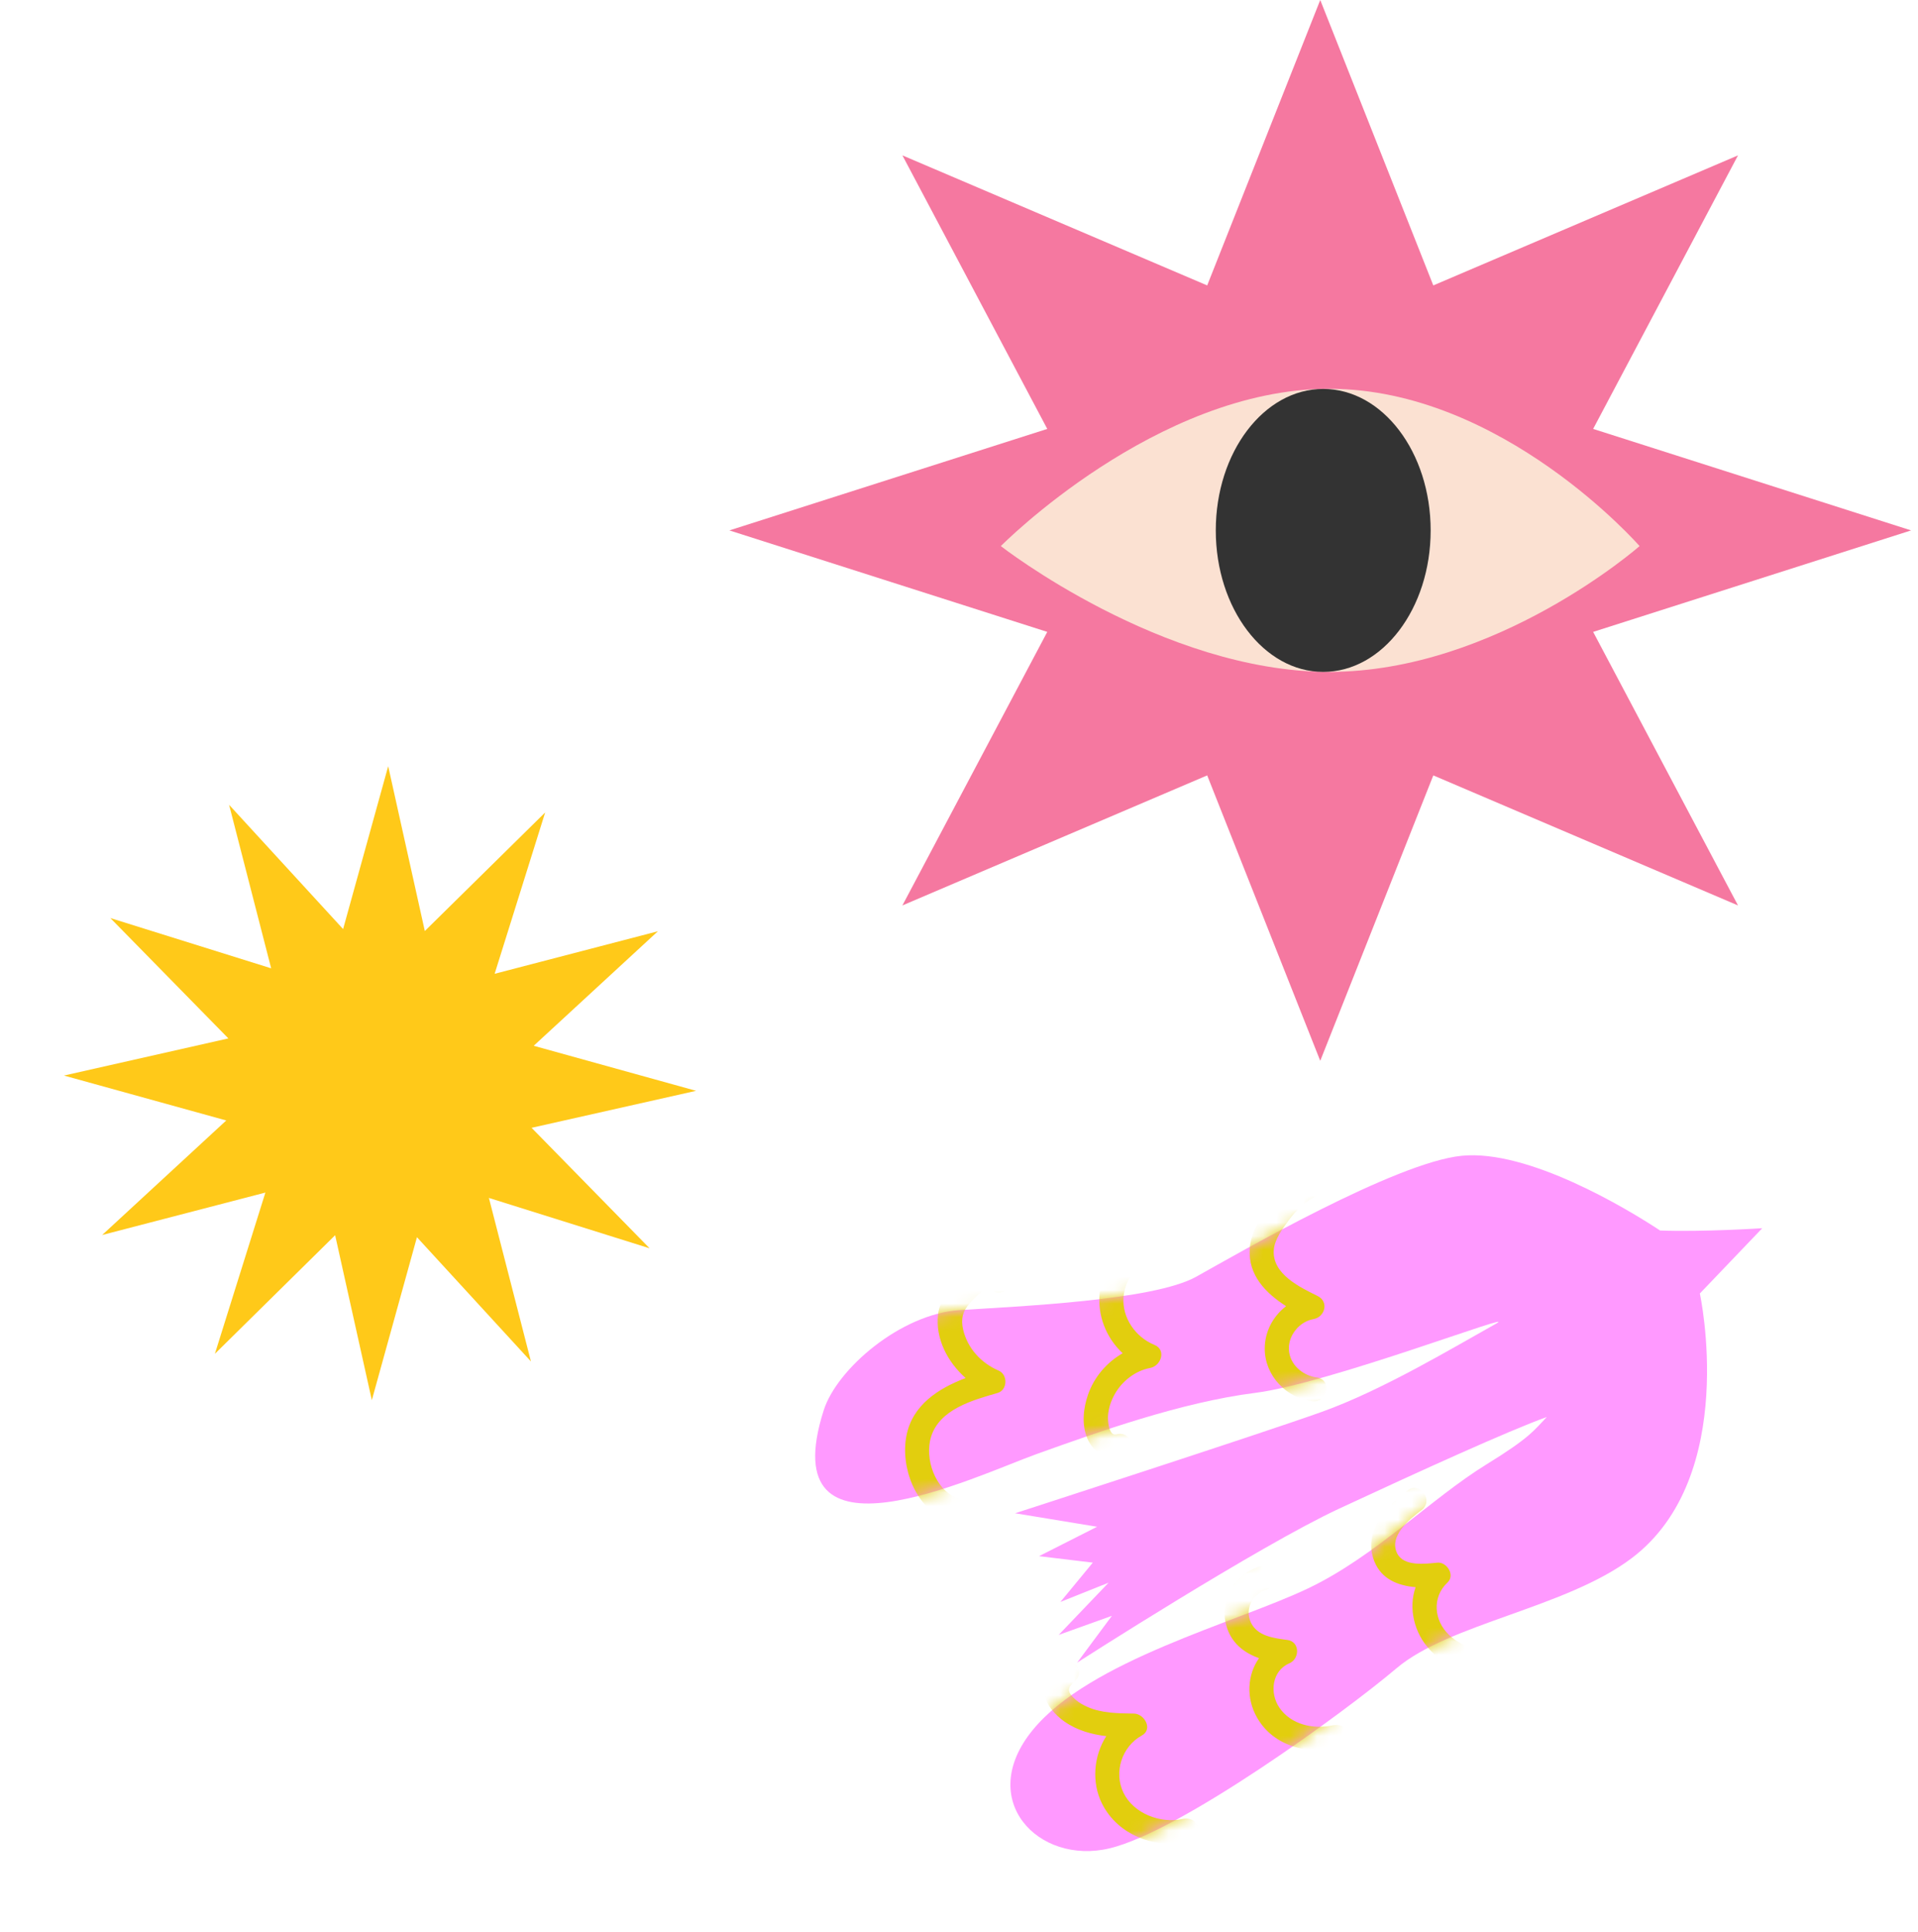
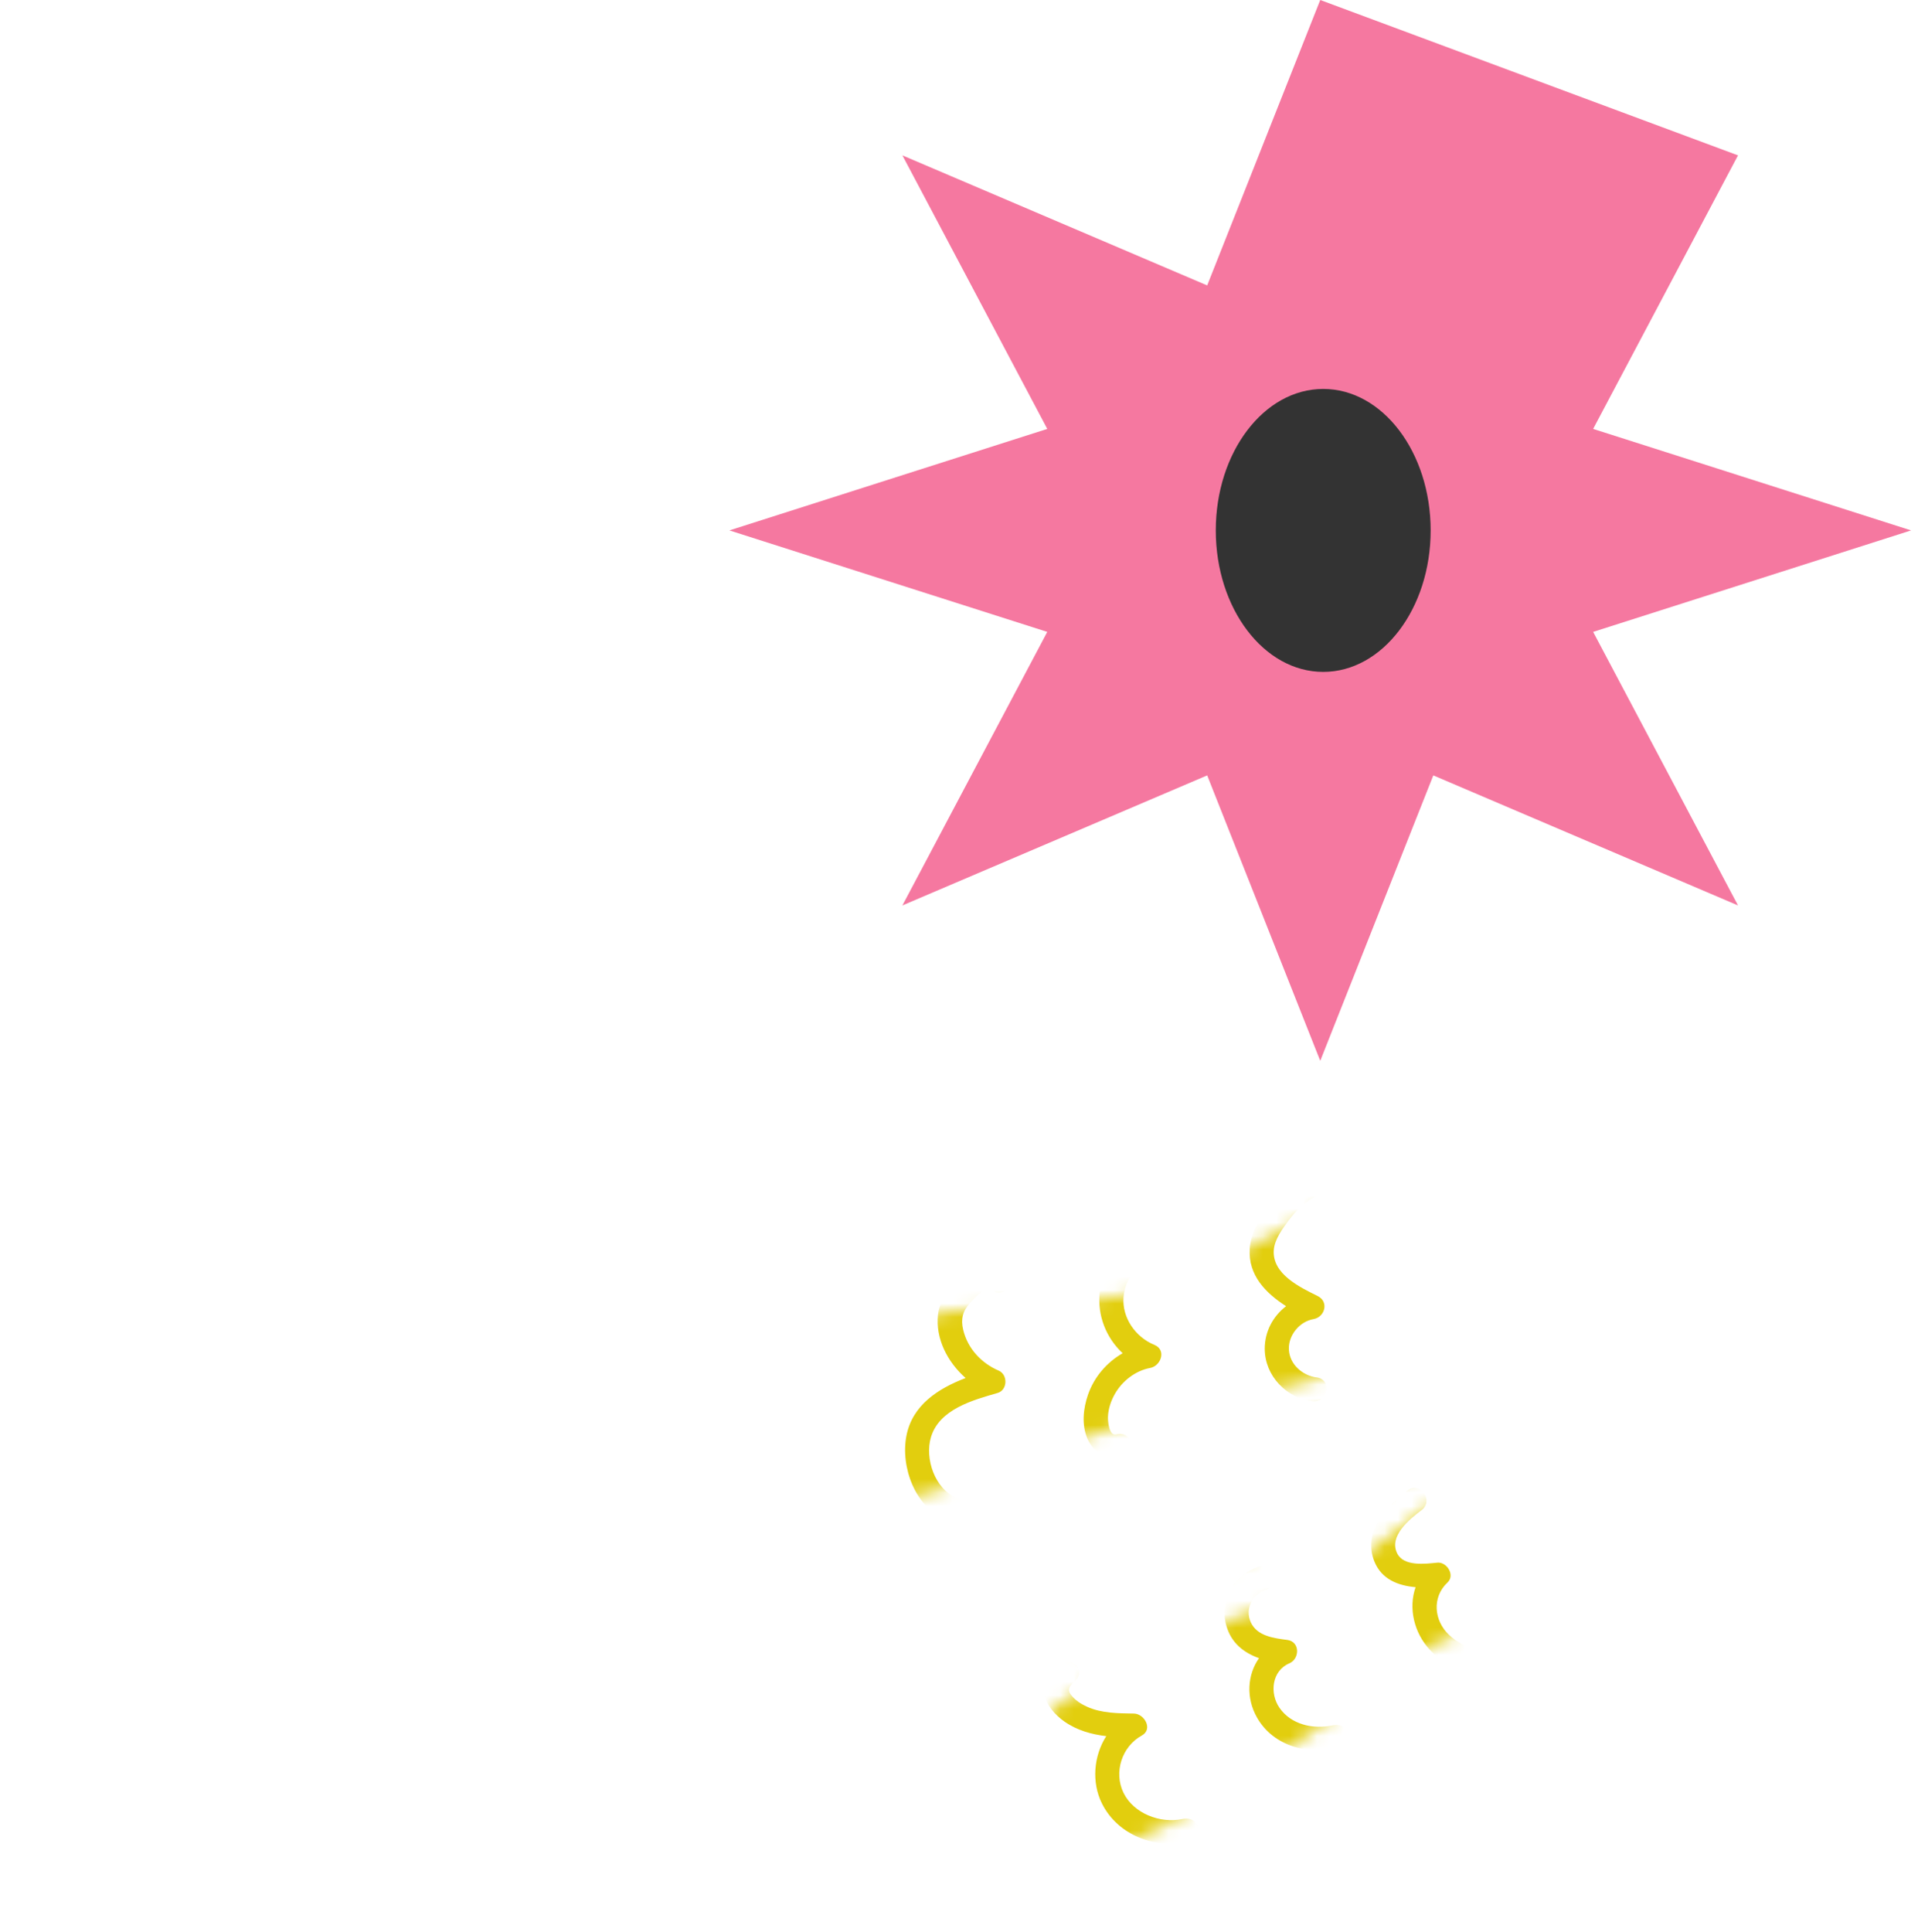
<svg xmlns="http://www.w3.org/2000/svg" width="142" height="143" viewBox="0 0 142 143" fill="none">
-   <path d="M97.745 0L106.115 21.129L128.674 11.502L117.949 31.752L141.49 39.265L117.949 46.778L128.674 67.028L106.115 57.401L97.745 78.53L89.375 57.401L66.81 67.028L77.535 46.778L54 39.265L77.535 31.752L66.81 11.502L89.375 21.129L97.745 0Z" fill="#F578A0" />
-   <path d="M74.097 40.426C74.097 40.426 85.59 28.783 98.406 28.783C111.223 28.783 121.387 40.426 121.387 40.426C121.387 40.426 110.782 49.738 98.406 49.738C86.031 49.738 74.097 40.426 74.097 40.426Z" fill="#FBE1D2" />
+   <path d="M97.745 0L128.674 11.502L117.949 31.752L141.49 39.265L117.949 46.778L128.674 67.028L106.115 57.401L97.745 78.53L89.375 57.401L66.81 67.028L77.535 46.778L54 39.265L77.535 31.752L66.81 11.502L89.375 21.129L97.745 0Z" fill="#F578A0" />
  <path d="M97.965 49.739C102.358 49.739 105.919 45.049 105.919 39.265C105.919 33.481 102.358 28.792 97.965 28.792C93.572 28.792 90.011 33.481 90.011 39.265C90.011 45.049 93.572 49.739 97.965 49.739Z" fill="#333333" />
-   <path d="M39.309 100.786L30.869 91.588L27.529 103.651L24.812 91.441L15.909 100.22L19.648 88.284L7.564 91.425L16.751 82.946L4.734 79.621L16.908 76.872L8.169 67.961L20.076 71.683L16.962 59.579L25.402 68.777L28.74 56.721L31.452 68.921L40.362 60.145L36.621 72.088L48.708 68.939L39.513 77.417L51.535 80.751L39.356 83.49L48.093 92.409L36.196 88.681L39.309 100.786Z" fill="#FFC919" />
-   <path d="M60.984 104.4C61.961 101.331 66.687 97.274 71.03 96.987C75.374 96.7 85.388 96.286 88.563 94.513C91.739 92.739 103.314 86.049 108.22 85.56C113.127 85.072 120.412 89.447 122.907 91.093C126.125 91.21 130.469 90.923 130.469 90.923L125.849 95.755C125.849 95.755 128.801 109.305 120.805 115.348C115.942 119.022 107.297 120.191 103.399 123.493C99.502 126.796 87.406 135.579 82.139 136.832C76.871 138.085 72.22 133.242 76.457 128.071C80.695 122.899 91.41 120.17 96.836 117.589C101.812 115.221 105.967 110.918 110.058 108.403C113.279 106.422 113.594 105.865 114.518 104.898C111.704 105.907 105.151 108.891 99.162 111.674C93.172 114.456 79.749 123.079 79.749 123.079L82.319 119.617L78.379 121.03L82.075 117.164L78.508 118.589L80.907 115.678L76.924 115.2L81.225 113.023L75.151 112.024C75.151 112.024 93.364 106.13 97.866 104.516C102.369 102.902 107.594 99.758 110.769 97.985C112.654 96.935 98.387 102.424 92.918 103.114C87.448 103.805 81.257 106.024 76.754 107.638C72.252 109.253 57.098 116.591 60.984 104.4Z" fill="#FF99FF" />
  <mask id="mask0_2200_1776" style="mask-type:luminance" maskUnits="userSpaceOnUse" x="60" y="85" width="71" height="53">
    <path d="M60.984 104.4C61.961 101.331 66.687 97.274 71.03 96.987C75.374 96.7 85.388 96.286 88.563 94.513C91.739 92.739 103.314 86.049 108.22 85.56C113.127 85.072 120.412 89.447 122.907 91.093C126.125 91.21 130.469 90.923 130.469 90.923L125.849 95.755C125.849 95.755 128.801 109.305 120.805 115.348C115.942 119.022 107.297 120.191 103.399 123.493C99.502 126.796 87.406 135.579 82.139 136.832C76.871 138.085 72.22 133.242 76.457 128.071C80.695 122.899 91.41 120.17 96.836 117.589C101.812 115.221 105.967 110.918 110.058 108.403C113.279 106.422 113.594 105.865 114.518 104.898C111.704 105.907 105.151 108.891 99.162 111.674C93.172 114.456 79.749 123.079 79.749 123.079L82.319 119.617L78.379 121.03L82.075 117.164L78.508 118.589L80.907 115.678L76.924 115.2L81.225 113.023L75.151 112.024C75.151 112.024 93.364 106.13 97.866 104.516C102.369 102.902 107.594 99.758 110.769 97.985C112.654 96.935 98.387 102.424 92.918 103.114C87.448 103.805 81.257 106.024 76.754 107.638C72.252 109.253 57.098 116.591 60.984 104.4Z" fill="white" />
  </mask>
  <g mask="url(#mask0_2200_1776)">
    <path d="M78.275 123.221C79.084 122.41 80.459 123.555 79.648 124.373C79.265 124.758 78.919 125.016 79.325 125.512C79.632 125.891 80.053 126.16 80.498 126.356C81.571 126.835 82.791 126.835 83.947 126.853C84.725 126.86 85.386 128.014 84.53 128.48C83.061 129.287 82.432 131.201 83.183 132.729C83.934 134.257 85.913 135.009 87.528 134.659C87.998 134.554 88.493 134.694 88.674 135.2C88.816 135.613 88.611 136.245 88.133 136.347C85.605 136.897 82.782 135.915 81.582 133.506C80.803 131.942 80.97 129.977 81.904 128.523C80.803 128.391 79.741 128.1 78.796 127.436C78.14 126.972 77.47 126.253 77.334 125.432C77.188 124.544 77.671 123.819 78.273 123.215L78.275 123.221ZM93.098 116.02C94.188 115.642 94.793 117.33 93.703 117.709C92.716 118.056 92.155 119.096 92.599 120.086C93.069 121.131 94.319 121.268 95.32 121.404C96.257 121.538 96.229 122.806 95.457 123.133C94.152 123.69 93.985 125.35 94.726 126.425C95.586 127.672 97.22 128.034 98.641 127.728C99.114 127.628 99.607 127.762 99.789 128.269C99.93 128.681 99.725 129.314 99.246 129.415C96.928 129.91 94.295 129.336 93.052 127.126C92.246 125.698 92.341 123.989 93.212 122.752C92.092 122.347 91.155 121.638 90.79 120.335C90.279 118.505 91.326 116.642 93.1 116.025L93.098 116.02ZM104.211 110.327C105.135 109.627 106.166 111.101 105.245 111.793C104.377 112.453 102.797 113.699 103.439 114.993C103.926 115.981 105.528 115.769 106.411 115.681C107.122 115.611 107.747 116.611 107.166 117.15C106.001 118.241 106.159 119.976 107.289 121.038C108.573 122.248 110.459 122.366 112.101 121.987C112.571 121.882 113.068 122.028 113.248 122.529C113.391 122.947 113.182 123.569 112.707 123.676C110.3 124.227 107.621 124.019 105.846 122.115C104.698 120.884 104.254 119.039 104.806 117.496C103.517 117.386 102.285 116.915 101.756 115.597C100.876 113.409 102.608 111.543 104.217 110.325L104.211 110.327ZM96.774 86.888C97.81 86.377 98.404 88.069 97.379 88.576C96.581 88.971 95.95 89.622 95.421 90.326C94.957 90.944 94.362 91.748 94.304 92.543C94.18 94.322 96.242 95.291 97.556 95.944C98.407 96.369 98.09 97.506 97.241 97.652C96.207 97.832 95.377 98.847 95.423 99.898C95.473 101.01 96.437 101.84 97.487 101.971C98.636 102.112 98.304 103.876 97.16 103.734C95.26 103.5 93.636 101.859 93.636 99.839C93.637 98.552 94.263 97.427 95.217 96.693C93.703 95.727 92.405 94.402 92.524 92.451C92.597 91.237 93.322 90.158 94.051 89.179C94.78 88.2 95.68 87.432 96.776 86.893L96.774 86.888ZM71.366 94.434C72.261 93.669 73.55 93.136 74.536 94.079L74.538 94.084C75.369 94.879 74.218 96.257 73.385 95.457C73.025 95.11 72.075 96.18 71.822 96.449C71.278 97.038 71.119 97.642 71.307 98.432C71.633 99.82 72.647 100.911 73.938 101.465C74.629 101.764 74.6 102.904 73.858 103.119C72.033 103.646 69.548 104.315 68.925 106.387C68.444 107.969 69.224 110.269 70.832 110.874C71.911 111.281 71.14 112.903 70.067 112.495C67.758 111.62 66.658 108.584 67.109 106.282C67.556 104.001 69.465 102.788 71.49 102.013C70.152 100.835 69.248 99.097 69.447 97.319C69.588 96.081 70.472 95.199 71.366 94.434ZM81.416 95.697C81.666 93.346 83.613 91.53 85.869 91.108L85.871 91.095C87.001 90.881 87.128 92.67 86.003 92.883C84.529 93.164 83.308 94.472 83.182 96.016C83.056 97.56 84.078 98.992 85.469 99.56C86.377 99.933 85.952 101.12 85.154 101.267C84.058 101.469 83.071 102.243 82.533 103.204C82.249 103.706 82.058 104.27 82.031 104.851C82.015 105.162 82.081 106.339 82.66 106.182C83.771 105.879 84.382 107.565 83.266 107.871C82.082 108.2 80.961 107.591 80.493 106.463C80.076 105.457 80.2 104.263 80.546 103.262C81.006 101.93 81.938 100.856 83.118 100.178C81.913 99.059 81.235 97.402 81.416 95.697Z" fill="#E2CE0E" />
  </g>
</svg>